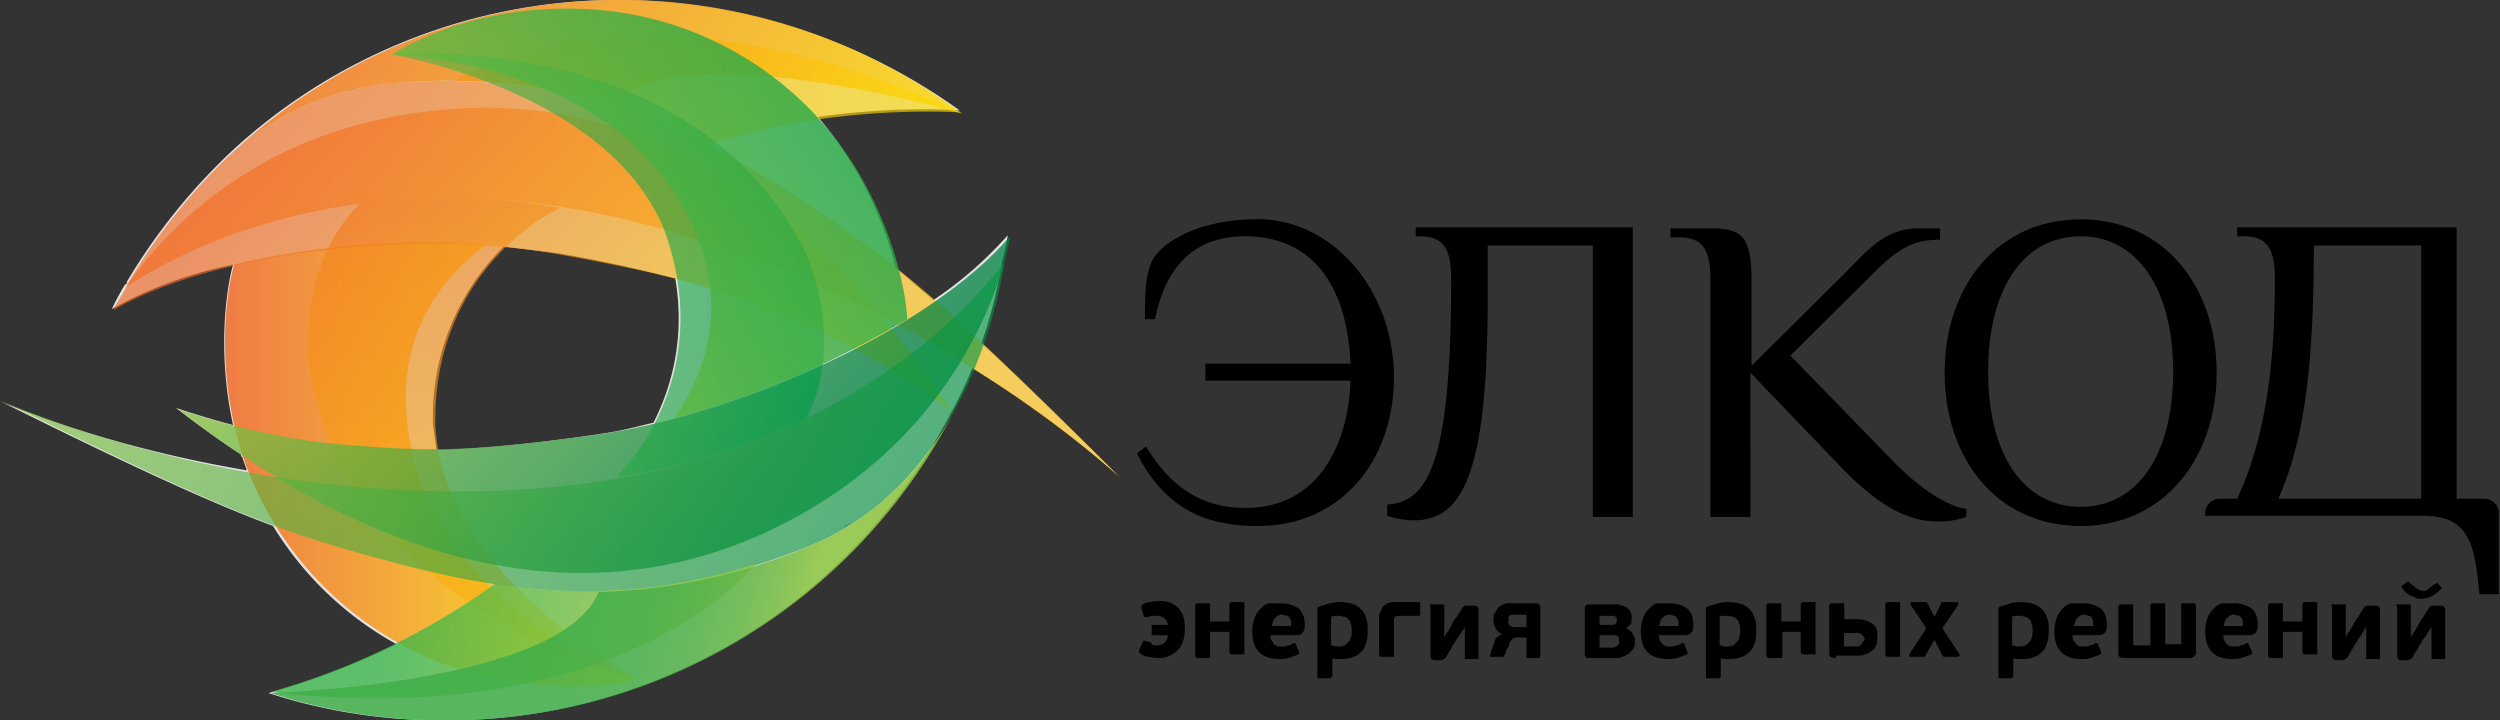
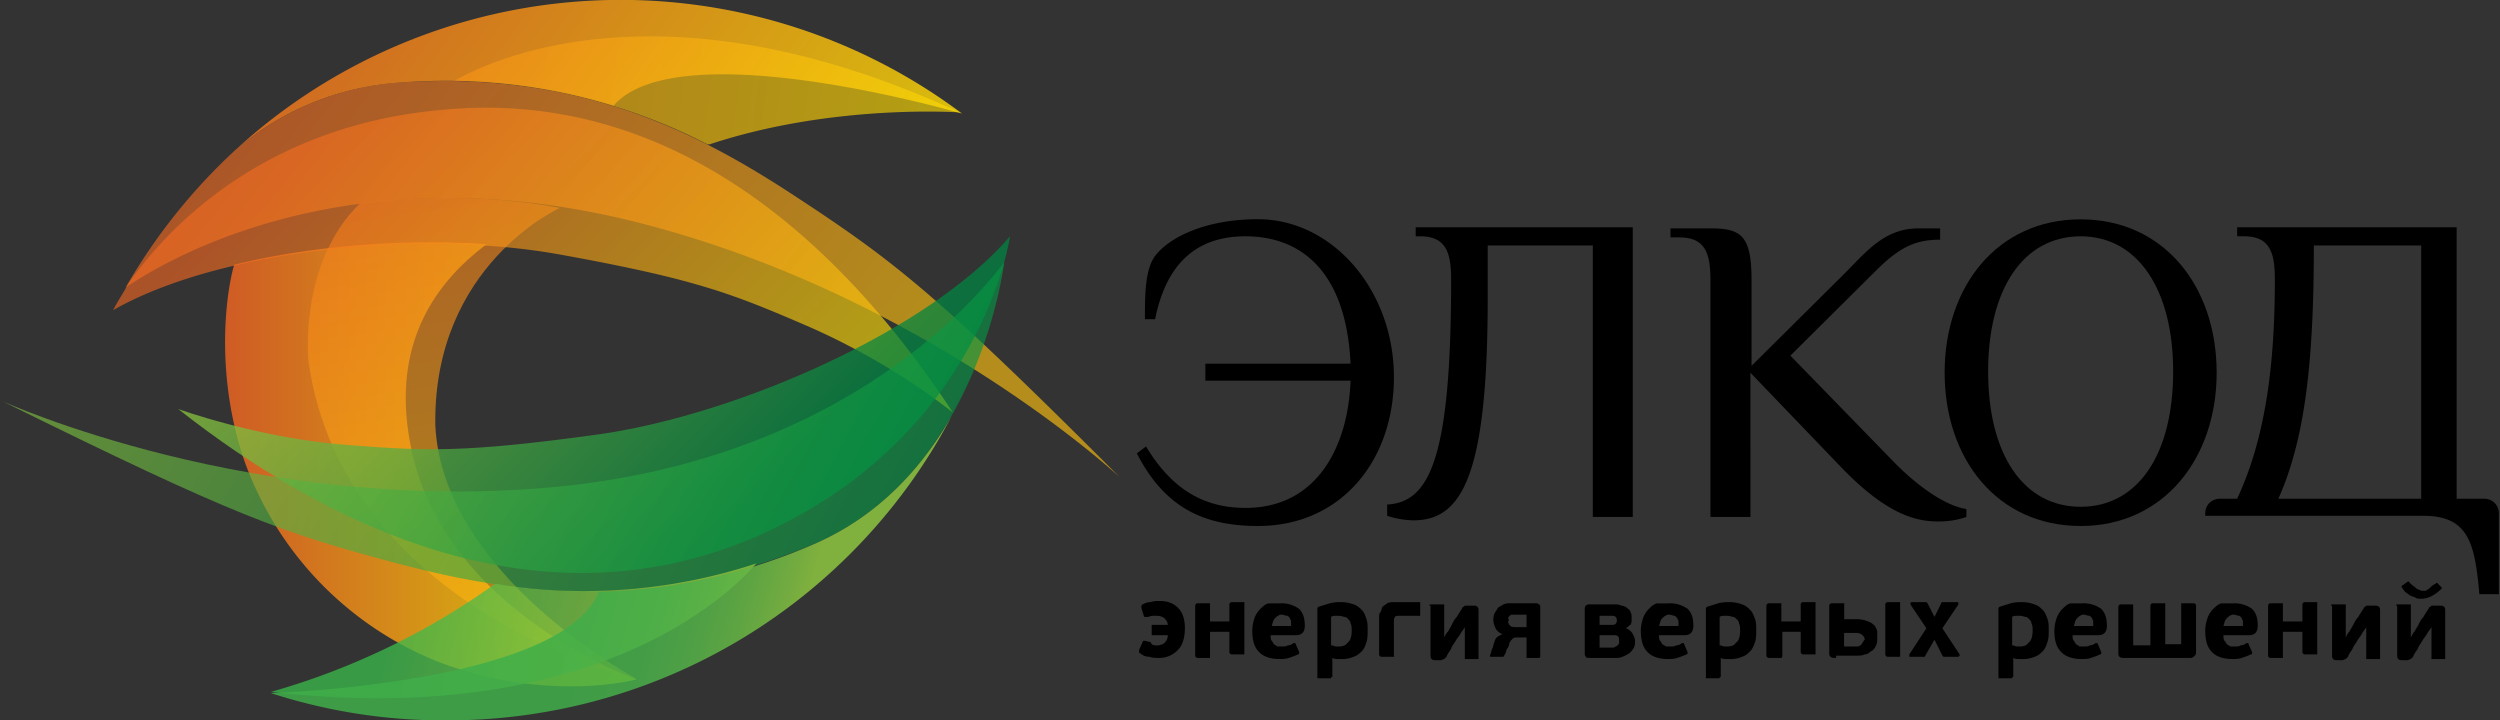
<svg xmlns="http://www.w3.org/2000/svg" viewBox="0 0 177 51" fill="none">
  <rect x="0" y="0" width="177" height="51" fill="#333333" stroke="none" />
  <g clip-path="url(#a)">
    <path d="M81.06 22.68c0-1.85 0-3.7.8-4.66 1.14-1.37 3.73-2.5 7.2-2.5 5.26 0 9.63 5 9.63 11.19 0 5.87-3.72 10.53-9.62 10.53-3.72 0-6.56-1.2-8.58-5.14l.65-.49c1.7 2.82 3.88 4.35 7.04 4.35 5.17 0 7.28-4.5 7.44-9.01H85.34v-1.2h10.28c-.32-6.69-3.64-9.02-7.44-9.02-3.4 0-5.59 1.85-6.4 5.87h-.72v.08zm34.54-6.51V36.6h-2.83V17.38h-7.44v3.7c0 12.7-1.86 15.76-5.26 15.76a6.4 6.4 0 01-1.86-.32v-.8c2.99-.16 4.53-3.22 4.53-15.93 0-1.85-.33-3.06-2.19-3.06h-.32v-.64h15.37v.08zm5.58 0c2.19 0 2.83.64 2.83 3.7v6.03l6.56-6.51c1.53-1.53 2.83-3.22 5.25-3.22h1.54v.8c-1.7 0-2.83.49-4.53 2.18l-6.07 6.03 7.2 7.4c1.7 1.77 3.72 3.22 5.26 3.46v.56c-.48.16-1.05.32-2.02.32-1.7 0-3.72-.64-6.71-3.7l-6.56-6.83V36.6h-2.83V19.87c0-1.85-.32-3.06-2.18-3.06h-.65v-.64h2.91z" fill="#000" />
    <path d="M147.31 15.53c5.9 0 9.63 4.74 9.63 10.86 0 6.03-3.72 10.85-9.63 10.85-5.9 0-9.63-4.74-9.63-10.86 0-6.1 3.73-10.85 9.63-10.85zm0 1.2c-4.04 0-6.55 3.7-6.55 9.57 0 5.88 2.5 9.58 6.55 9.58s6.55-3.7 6.55-9.58c0-5.79-2.5-9.57-6.55-9.57z" fill="#000" />
    <path d="M175.87 35.31c.64 0 1.05.49 1.05 1.05v5.71h-1.38c-.32-3.54-.72-5.55-3.96-5.55h-15.45v-.16c0-.64.48-1.05 1.05-1.05h1.21c2.03-4.34 2.67-9.57 2.67-15.52 0-1.85-.32-3.06-2.18-3.06h-.49v-.64h15.54v19.22h1.94zm-4.45 0V17.38h-7.6c0 8.36-.65 13.75-2.51 17.93h10.1zM81.87 45.7c.24 0 .48-.09.56-.17a.73.73 0 00.25-.56h-1.14v-.73h1.14c0-.16-.09-.32-.25-.48a.87.87 0 00-.48-.16h-.33c-.16 0-.24.08-.4.08h-.16s-.08 0-.08-.08l-.17-.56v-.16l.09-.09c.16-.08.32-.16.56-.16.24-.08.4-.08.65-.08.57 0 .97.16 1.3.49.32.32.48.8.48 1.44 0 .65-.16 1.21-.49 1.53a1.8 1.8 0 01-1.37.57c-.24 0-.4 0-.65-.08a.92.92 0 01-.65-.25c-.08 0-.08-.08-.08-.08v-.16l.25-.56c0-.08.08-.08.08-.08h.08c.08 0 .24.08.4.08.08.24.24.24.4.24zm3.8.88h-.89a.17.17 0 01-.16-.16v-3.54c0-.08.08-.17.16-.17h.89V44h1.37v-1.2c0-.09.08-.17.17-.17h.89v3.7h-.89c-.09 0-.17-.08-.17-.16v-1.44h-1.37v1.84zm5.01-3.87c.57 0 .97.17 1.3.4.32.33.4.73.4 1.21 0 .24-.08.4-.16.49a.62.62 0 01-.4.16h-1.86c0 .16 0 .32.08.4.08.08.08.16.16.24.08.08.16.08.24.16h.33c.16 0 .32 0 .4-.08.16 0 .32-.08.4-.16h.09s.08 0 .08.08l.24.56v.08s0 .08-.08.08c-.16.08-.4.17-.65.25-.24.08-.48.08-.65.08-.64 0-1.13-.16-1.45-.49-.33-.32-.49-.8-.49-1.52 0-.33.08-.65.16-.89s.25-.48.4-.64c.17-.16.33-.33.57-.4h.9zm.09.8c-.17 0-.33.09-.49.25-.16.16-.16.32-.24.56h1.37V44c0-.08-.08-.16-.08-.24l-.16-.16c-.16 0-.32-.08-.4-.08zm3.47 4.43v.08h-.97v-4.98l.08-.08.81-.25c.33-.08.57-.08.81-.08.33 0 .65.08.9.17.23.08.4.24.56.4.16.16.24.4.32.64.08.24.08.48.08.8 0 .25 0 .57-.08.81-.08.24-.16.48-.32.64-.16.16-.33.32-.57.4a2.1 2.1 0 01-.73.17h-.4c-.16 0-.24 0-.4-.08v1.36h-.09zm1.46-3.3c0-.16 0-.4-.08-.48 0-.16-.08-.24-.16-.32-.08-.08-.16-.16-.25-.16-.08 0-.24-.08-.4-.08h-.24c-.08 0-.25 0-.33.08v2.01c.17 0 .25.08.33.08h.24c.24 0 .49-.08.57-.24.24-.16.32-.48.32-.88zm3 1.77v.09h-.9c-.08 0-.16-.09-.16-.17v-2.57c0-.16 0-.32.08-.4.08-.08.08-.24.16-.4.08-.08.25-.16.33-.25.16-.08.32-.08.56-.08h1.78v.97H99.1c-.16 0-.33 0-.33.08-.08.08-.08.16-.08.32v2.41zm2.5-3.53c0-.09.08-.09.16-.09h.89v2.34c.08-.16.16-.32.25-.4.08-.08.08-.17.16-.25 0-.08.08-.08.08-.16s.08-.08.08-.16c.08-.16.16-.32.32-.48.08-.16.25-.4.4-.64 0-.08.09-.08.09-.08l.08-.08h.57c.16 0 .24 0 .32.08.08.08.08.16.08.32v3.38h-.97V44.4c-.08.16-.24.33-.32.49-.09.16-.25.32-.33.48-.08.16-.24.32-.32.56-.08.16-.24.32-.33.57l-.16.16c-.08 0-.16.08-.24.08h-.32c-.17 0-.25 0-.33-.08-.08-.08-.08-.16-.08-.33v-3.45h-.08zm6.88 2.25h-.57c-.16 0-.32 0-.4.08-.08.08-.17.16-.25.32 0 .16-.08.32-.16.4-.08.16-.08.32-.16.4 0 .08-.08.08-.08.17h-.89c-.08 0-.08 0-.08-.09.08-.16.08-.32.16-.48.08-.16.08-.32.16-.48a.6.6 0 01.16-.32c.08-.08.25-.16.4-.24a.82.82 0 01-.48-.4c-.08-.17-.16-.4-.16-.57 0-.16 0-.32.08-.48.08-.16.16-.24.24-.4.09-.08.25-.16.4-.25.17-.08.33-.08.58-.08h1.61c.17 0 .25 0 .33.08.08.09.08.09.08.25v3.46c0 .08-.08.08-.16.08h-.81v-1.45zm-1.3-1.13c0 .16.08.24.16.32.09.08.25.08.4.08h.74v-.88h-1.05c-.09 0-.09.08-.17.08 0 .08-.08.08-.08.16.08.16 0 .24 0 .24zm8.33.48c.25.08.4.25.49.4.08.17.16.33.16.49 0 .16 0 .32-.08.48-.08.16-.16.24-.32.4-.16.08-.25.16-.49.25-.16.08-.32.08-.56.08h-1.7c-.17 0-.33 0-.33-.08-.08-.09-.08-.17-.08-.25V43.2c0-.16 0-.24.08-.32.08-.09.16-.09.33-.09h1.7c.16 0 .32 0 .48.09.16 0 .32.08.4.16.09.08.25.16.25.32.08.08.08.24.08.48 0 .16 0 .24-.08.4-.08 0-.16.16-.33.24zm-1.86-.24h.9c.07 0 .16 0 .24-.08.08-.08.08-.16.08-.24 0-.08 0-.16-.08-.24-.08-.08-.17-.08-.25-.08h-.89v.64zm1.38 1.13c0-.16 0-.24-.08-.32-.08-.08-.16-.08-.33-.08h-.97v.88h.9c.07 0 .16 0 .24-.08.08 0 .08-.08.16-.08 0-.08.08-.08.08-.16v-.16zm3.56-2.66c.56 0 .97.17 1.3.4.32.33.4.73.4 1.21 0 .24-.08.4-.16.49a.62.62 0 01-.4.16h-1.87c0 .16 0 .32.08.4.08.08.08.16.16.24.08.08.16.08.25.16h.32c.16 0 .32 0 .4-.08.17 0 .33-.08.4-.16h.09s.08 0 .08.08l.24.56v.08s0 .08-.08.08c-.16.08-.4.17-.65.25-.24.08-.48.08-.64.08-.65 0-1.14-.16-1.46-.49-.32-.32-.48-.8-.48-1.52 0-.33.08-.65.16-.89s.24-.48.4-.64c.16-.16.33-.33.57-.4h.89zm0 .8c-.16 0-.33.09-.49.25-.16.16-.16.32-.24.56h1.38V44c0-.08-.09-.16-.09-.24l-.16-.16c-.16 0-.24-.08-.4-.08zm3.56 4.43v.08h-.97v-4.98l.08-.08.8-.25c.33-.08.57-.08.82-.08.32 0 .64.08.89.17.24.08.4.24.56.4.16.16.24.4.33.64.08.24.08.48.08.8 0 .25 0 .57-.08.81-.09.24-.17.48-.33.64-.16.16-.32.32-.56.4a2.2 2.2 0 01-.73.17h-.4c-.17 0-.25 0-.41-.08v1.36h-.08zm1.45-3.3c0-.16 0-.4-.08-.48 0-.16-.08-.24-.16-.32-.08-.08-.16-.16-.24-.16-.08 0-.24-.08-.4-.08h-.25c-.08 0-.24 0-.32.08v2.01c.16 0 .24.08.32.08h.24c.25 0 .49-.08.57-.24.24-.16.32-.48.32-.88zm2.92 1.94h-.89c-.08 0-.17-.08-.17-.16v-3.54c0-.08.09-.17.17-.17h.89V44h1.37v-1.2c0-.09.08-.17.16-.17h.89v3.7h-.89a.17.17 0 01-.16-.16v-1.44h-1.3v1.44c0 .33 0 .4-.07.4zm3.88 0c-.16 0-.32 0-.4-.08-.09-.09-.09-.17-.09-.33v-3.3c0-.07.09-.16.17-.16h.89v1.13h.89a2 2 0 01.8.16c.25.08.4.24.49.32.08.16.16.33.16.4v.4c0 .17 0 .41-.08.57-.08.16-.16.32-.32.4-.16.08-.25.24-.49.24-.16.09-.4.09-.56.09H130v.16zm2.02-1.3c0-.15-.08-.23-.16-.31a.62.62 0 00-.4-.16h-.9v.96h.9c.08 0 .16 0 .24-.08.08 0 .08-.08.16-.16 0-.08.08-.08.08-.16l.08-.08zm2.51 1.13v.09h-.89c-.08 0-.16-.09-.16-.17V42.8c0-.09.08-.17.16-.17h.89v3.78zm2.43-1.12l-.65 1.13c0 .08-.08.08-.08.08h-.97c-.08 0-.08 0-.08-.09v-.08l1.21-1.85-1.13-1.68v-.09s0-.08.08-.08h1.05l.08.08.49.97.48-.97c0-.08.08-.08.08-.08h1.06c.07 0 .07 0 .07.08v.09l-1.13 1.68 1.22 1.85v.09l-.09.08h-1.05l-.08-.09-.56-1.12zm5.5 2.65v.08h-.97v-4.98l.08-.08.8-.25c.33-.08.57-.08.82-.08.32 0 .64.08.88.17.25.08.41.24.57.4.16.16.24.4.33.64.08.24.08.48.08.8 0 .25 0 .57-.09.81-.08.24-.16.48-.32.64-.16.16-.32.32-.56.4a2.2 2.2 0 01-.73.17h-.4c-.17 0-.25 0-.41-.08v1.36h-.08zm1.45-3.3c0-.16 0-.4-.08-.48 0-.16-.08-.24-.16-.32-.08-.08-.16-.16-.24-.16-.08 0-.24-.08-.4-.08h-.25c-.08 0-.24 0-.32.08v2.01c.16 0 .24.08.32.08h.24c.25 0 .49-.08.57-.24.24-.16.32-.48.32-.88zm3.56-1.93c.57 0 .97.17 1.3.4.32.33.4.73.4 1.21 0 .24-.08.4-.16.49a.62.62 0 01-.4.16h-1.87c0 .16 0 .32.09.4.08.08.08.16.16.24.08.08.16.08.24.16h.32c.17 0 .33 0 .4-.08.17 0 .33-.08.41-.16h.08s.09 0 .09.08l.24.56v.08s0 .08-.08.08c-.16.08-.4.17-.65.25-.24.08-.49.08-.65.08-.64 0-1.13-.16-1.45-.49-.33-.32-.49-.8-.49-1.52 0-.33.08-.65.16-.89s.24-.48.4-.64c.17-.16.33-.33.57-.4h.9zm.08.8c-.16 0-.32.09-.48.25-.16.16-.16.32-.24.56h1.37V44c0-.08-.08-.16-.08-.24l-.16-.16c-.16 0-.33-.08-.4-.08zm2.51 2.99c-.08-.09-.08-.17-.08-.33v-3.21c0-.08.08-.17.16-.17h.89v2.9h1.22v-2.81c0-.09.08-.17.16-.17h.89v2.9h1.13v-2.9h.89c.08 0 .16.08.16.17v3.21c0 .16 0 .24-.08.32-.08.09-.16.17-.32.17h-4.61c-.25 0-.33 0-.4-.08zm8.09-3.79c.57 0 .97.17 1.3.4.32.33.4.73.4 1.21 0 .24-.08.4-.16.49a.62.62 0 01-.4.16h-1.87c0 .16 0 .32.08.4.09.08.09.16.17.24.08.08.16.08.24.16h.32c.16 0 .33 0 .4-.08.17 0 .33-.08.41-.16h.08s.08 0 .08.08l.25.56v.08s0 .08-.08.08a6.4 6.4 0 01-.65.25c-.25.08-.49.08-.65.08-.65 0-1.13-.16-1.46-.49-.32-.32-.48-.8-.48-1.52 0-.33.08-.65.16-.89s.24-.48.4-.64c.17-.16.33-.33.57-.4h.9zm0 .8c-.16 0-.32.09-.48.25-.17.16-.17.32-.25.56h1.38V44c0-.08-.08-.16-.08-.24l-.16-.16c-.17 0-.25-.08-.4-.08zm3.48 3.07h-.89a.17.17 0 01-.16-.16v-3.54c0-.08.08-.17.16-.17h.89V44h1.38v-1.2c0-.09.08-.17.16-.17h.89v3.7h-.89a.17.17 0 01-.16-.16v-1.44h-1.38v1.84zm3.4-3.7c0-.09.08-.09.16-.09h.89v2.34c.08-.16.16-.32.24-.4.08-.08.08-.17.16-.25 0-.08.08-.08.08-.16s.09-.08.09-.16c.08-.16.16-.32.32-.48.08-.16.24-.4.4-.64 0-.08.08-.08.08-.08l.09-.08h.56c.16 0 .24 0 .33.08.08.08.08.16.08.32v3.38h-.98V44.4c-.08.16-.24.33-.32.49-.08.16-.24.32-.32.48-.08.16-.24.32-.33.56-.08.16-.24.32-.32.57l-.16.16c-.08 0-.16.08-.24.08h-.33c-.16 0-.24 0-.32-.08-.08-.08-.08-.16-.08-.33v-3.45h-.08zm4.61 0c0-.09.08-.09.16-.09h.89v2.34c.08-.16.16-.32.24-.4.08-.08.08-.17.16-.25 0-.08.09-.08.09-.16s.08-.08.08-.16c.08-.16.16-.32.32-.48.08-.16.24-.4.4-.64 0-.08.09-.08.09-.08l.08-.08h.56c.16 0 .25 0 .33.08.08.08.08.16.08.32v3.38h-.97V44.4c-.09.16-.25.33-.33.49-.08.16-.24.32-.32.48-.08.16-.24.32-.32.56-.09.16-.25.32-.33.57l-.16.16c-.08 0-.16.08-.24.08h-.33c-.16 0-.24 0-.32-.08-.08-.08-.08-.16-.08-.33v-3.45h-.08zm1.78-.49c-.16 0-.32 0-.4-.08-.17-.08-.25-.08-.41-.16-.08-.08-.24-.16-.32-.24-.08-.08-.17-.24-.25-.32v-.08s0-.08.08-.08l.33-.24c.08 0 .08-.08.08 0 0 0 .08 0 .08.08.16.16.32.24.48.4.17.08.33.16.4.16h.17c.08 0 .16 0 .16-.08.08 0 .16-.08.25-.16.08-.08.16-.16.32-.24.08 0 .08-.08.08-.08h.08l.24.24.08.08v.08c-.48.48-.97.72-1.45.72z" fill="#000" />
-     <path opacity=".85" d="M67.39 29.12a26.19 26.19 0 001.45-3.06 74.84 74.84 0 0110.36 7.65c-4.05-4.03-7.12-7-9.71-9.42a33.38 33.38 0 001.46-5.79c.32-1.2.4-1.85.4-1.85a27.1 27.1 0 01-5.26 4.59c-.97-.8-1.78-1.53-2.67-2.26a26.8 26.8 0 00-5.5-10.7c5.5-.8 9.79-.48 9.87-.48.16 0 .24.08.24.08A41.62 41.62 0 0043.53 0a40.3 40.3 0 00-26.95 10.54 42.59 42.59 0 00-7.6 9.41v.08s0 .08-.08.08l-.08.08c-.33.56-.65 1.13-.9 1.69a29.71 29.71 0 018.58-3.14c-.48 1.7-1.13 6.2 0 11.35a61.76 61.76 0 01-4.04-1.21c1.45 1.12 3 2.25 4.6 3.3 0 .08 0 .16.09.16.08.32.24.64.32.96C6.96 31.53 0 28.4 0 28.4c9.87 4.9 15.05 7.24 19.33 8.84a23.6 23.6 0 008.74 8.37 52.19 52.19 0 01-9.06 3.46A39.69 39.69 0 0031.79 51a40.17 40.17 0 0035.43-21.56 25.2 25.2 0 01.17-.32zM20.95 17.94l2.1-.24-2.1.24zM32.2 5.71h-1.38 1.38zm1.61.08h.33c-.33 0-.65 0-1.05-.08.32.08.56.08.72.08zm8.66 24.94c-5.5.8-8.74 1.04-11.57 1.13l-.24-1.77a16.9 16.9 0 015.01-12.63c1.38.16 2.67.32 3.89.48a98.2 98.2 0 018.25 1.77c.73 4.34-.32 7.8-1.54 10.21-1.3.33-2.59.65-3.8.8zm-3.07 11.1h-.17.17zm20.7-16.97l-1.94.96c.73-.4 1.38-.64 1.95-.96zm-30-19.15c-.73 0-1.54.08-2.27.08-.33 0-.57.08-.81.08.24 0 .57-.08.8-.08.74 0 1.55 0 2.27-.08zm13.58 36.04h.08-.08zm5.99-.8h-.08.08zm-1.13.24h-.08.08zM63.1 23.17c.08-.08.24-.16.32-.24-.08.16-.24.24-.32.24zM24.43 6.44c-.24.08-.48.16-.65.16.25 0 .4-.08.65-.16zm2.27-.49c-.17 0-.33.08-.49.08.08 0 .24 0 .49-.08zm-1.54.32c-.24.08-.4.08-.65.17.24-.09.49-.17.65-.17zm-6.72 12.07c-.64.16-1.29.24-1.86.4.65-.08 1.22-.24 1.86-.4zm2.35-.4c-.73.08-1.38.24-2.1.32.64-.08 1.37-.16 2.1-.32zm34.54 21.4c.25-.08.49-.16.81-.33-.32.08-.56.25-.8.33zm4.37-2.02c.24-.16.4-.24.65-.4-.24.16-.4.32-.65.4zm-.97.57c.24-.08.4-.24.65-.32-.25.08-.4.16-.65.32zm3.64-2.42c.24-.16.49-.4.65-.56-.24.16-.49.32-.65.56zm-1.78 1.37c.57-.4 1.13-.8 1.62-1.2-.49.32-1.05.8-1.62 1.2z" fill="#fff" />
    <path opacity=".82" d="M29.12 31.77c-1.62-7.72 2.1-12.06 5.34-14.48-5.74-.4-12.3.09-17.88 1.45-.56 1.93-1.37 7.56.65 13.68A23.99 23.99 0 0031.14 46.9c7.77 2.9 13.92 1.2 13.92 1.2s-13.6-4.82-15.94-16.33z" fill="url(#b)" />
    <path opacity=".63" d="M45.14 48.1s-20.79-4.82-23.3-22.52c0 0-.73-6.92 3.64-11.18 0 0 7.04-1.05 14.16.32 0 0-8.98 4.02-8.82 15.37.49 10.7 14.32 18.01 14.32 18.01z" fill="url(#c)" />
    <path opacity=".63" d="M50.07 10.22h.17c8.73-2.9 17.71-2.26 17.71-2.26-20.7-9.57-33.08-3.78-35.75-2.25a40.6 40.6 0 0117.87 4.5z" fill="url(#d)" />
    <path opacity=".63" d="M39.64 18.02c9.79 1.77 12.3 2.81 17.72 5.15a48.52 48.52 0 0110.1 6.03C60.11 18.02 48.13 6.03 31.06 7.8c-12.7 1.2-19.41 8.61-22 12.31-.32.64-.73 1.2-1.05 1.85 7.6-4.34 21.92-5.71 31.63-3.94z" fill="url(#e)" />
    <path opacity=".63" d="M43.52 15.36c21.2 4.83 35.76 18.43 35.76 18.43C66.33 20.83 63.34 18.5 56.22 13.84 49.1 9.17 40.61 4.91 27.91 5.87a19.87 19.87 0 00-11.25 4.75 41.24 41.24 0 00-7.76 9.73c1.94-1.29 14.4-9.5 34.62-4.99z" fill="url(#f)" />
    <path opacity=".82" d="M43.44 7.48c4.61-5.3 24.67.56 24.67.56a40.32 40.32 0 00-51.36 2.5 19.8 19.8 0 0111.24-4.67c5.9-.48 11 .24 15.45 1.61z" fill="url(#g)" />
    <path opacity=".75" d="M12.62 28.96s5.58 2.01 11.49 2.5c5.9.48 8.57.64 18.44-.73 9.87-1.45 23.3-7.4 28.96-14 0 0-1.94 14-17.55 21.08-15.62 7-30.82-.57-41.34-8.85z" fill="url(#h)" />
    <path opacity=".63" d="M.16 28.4s17.96 8.2 39.64 6.03c21.6-2.25 30.66-15.12 31.3-15.85 0 0-1.77 14.96-13.5 19.95-11.73 4.9-21.2 3.54-29.45 1.37-8.17-2.17-11.57-3.38-27.99-11.5z" fill="url(#i)" />
-     <path opacity=".63" d="M27.75 3.86s21.27-2.01 29.28 14c0 0 2.91 6.27.08 11.74 0 0-6.3 3.22-13.5 4.19 0 0 7.27-6.68 3.47-17.38C43.2 6.44 27.75 3.86 27.75 3.86z" fill="url(#j)" />
    <path opacity=".79" d="M35.19 41.35h-.16a51.25 51.25 0 01-15.86 7.64c22.65 2.57 32.36-6.76 34.38-9.1a38.8 38.8 0 01-18.36 1.46z" fill="url(#k)" />
-     <path opacity=".82" d="M48.13 14.24c3.97 6.76 1.86 12.14-.4 15.36a64.84 64.84 0 0016.5-7c-.08-2-1.13-7.56-5.01-12.7A23.74 23.74 0 0041.34.64c-8.25-.4-13.6 3.22-13.6 3.22s14.49.32 20.4 10.38z" fill="url(#l)" />
    <path opacity=".85" d="M67.39 29.44c-2.03 3.54-5.1 7.08-9.8 9.1a40.87 40.87 0 01-15.2 3.37c-2.5 6.2-21.11 7.08-23.22 7.16A39.7 39.7 0 0031.95 51a40.27 40.27 0 0035.44-21.56z" fill="url(#m)" />
  </g>
  <defs>
    <linearGradient id="b" x1="15.961" y1="32.936" x2="45.116" y2="32.936" gradientUnits="userSpaceOnUse">
      <stop stop-color="#F26522" />
      <stop offset="1" stop-color="#FFF200" />
    </linearGradient>
    <linearGradient id="c" x1="27.991" y1=".2" x2="39.604" y2="78.749" gradientUnits="userSpaceOnUse">
      <stop stop-color="#F26522" />
      <stop offset=".988" stop-color="#FFF200" />
    </linearGradient>
    <linearGradient id="d" x1="-7.962" y1="-.992" x2="65.544" y2="8.584" gradientUnits="userSpaceOnUse">
      <stop stop-color="#F26522" />
      <stop offset="1" stop-color="#FD0" />
    </linearGradient>
    <linearGradient id="e" x1="22.295" y1="9.114" x2="54.485" y2="41.486" gradientUnits="userSpaceOnUse">
      <stop stop-color="#F26522" />
      <stop offset="1" stop-color="#FFF200" />
    </linearGradient>
    <linearGradient id="f" x1="17.054" y1="4.797" x2="55.919" y2="35.259" gradientUnits="userSpaceOnUse">
      <stop stop-color="#F26522" />
      <stop offset="1" stop-color="#FFC20E" />
    </linearGradient>
    <linearGradient id="g" x1="20.814" y1="-6.561" x2="65.675" y2="26.751" gradientUnits="userSpaceOnUse">
      <stop stop-color="#F26522" />
      <stop offset="1" stop-color="#FFF200" />
    </linearGradient>
    <linearGradient id="h" x1="54.139" y1="34.567" x2="29.855" y2="10.714" gradientUnits="userSpaceOnUse">
      <stop stop-color="#008340" />
      <stop offset="1" stop-color="#8DC63F" />
    </linearGradient>
    <linearGradient id="i" x1="63.402" y1="38.544" x2="6.862" y2="7.53" gradientUnits="userSpaceOnUse">
      <stop stop-color="#009444" />
      <stop offset="1" stop-color="#8DC63F" />
    </linearGradient>
    <linearGradient id="j" x1="56.76" y1="18.386" x2="11.688" y2="19.338" gradientUnits="userSpaceOnUse">
      <stop stop-color="#009D48" />
      <stop offset="1" stop-color="#8DC63F" />
    </linearGradient>
    <linearGradient id="k" x1="27.974" y1="42.429" x2="45.568" y2="46.804" gradientUnits="userSpaceOnUse">
      <stop stop-color="#39B54A" />
      <stop offset="1" stop-color="#8DC63F" />
    </linearGradient>
    <linearGradient id="l" x1="69.221" y1="-1.957" x2="24.523" y2="27.596" gradientUnits="userSpaceOnUse">
      <stop stop-color="#009D48" />
      <stop offset="1" stop-color="#8DC63F" />
    </linearGradient>
    <linearGradient id="m" x1="42.196" y1="38.941" x2="56.951" y2="43.126" gradientUnits="userSpaceOnUse">
      <stop stop-color="#40AE49" />
      <stop offset=".319" stop-color="#45AF49" />
      <stop offset=".541" stop-color="#53B248" />
      <stop offset=".734" stop-color="#66B845" />
      <stop offset=".908" stop-color="#7EC042" />
      <stop offset="1" stop-color="#8DC63F" />
    </linearGradient>
    <clipPath id="a">
      <path fill="#fff" d="M0 0h177v51H0z" />
    </clipPath>
  </defs>
</svg>